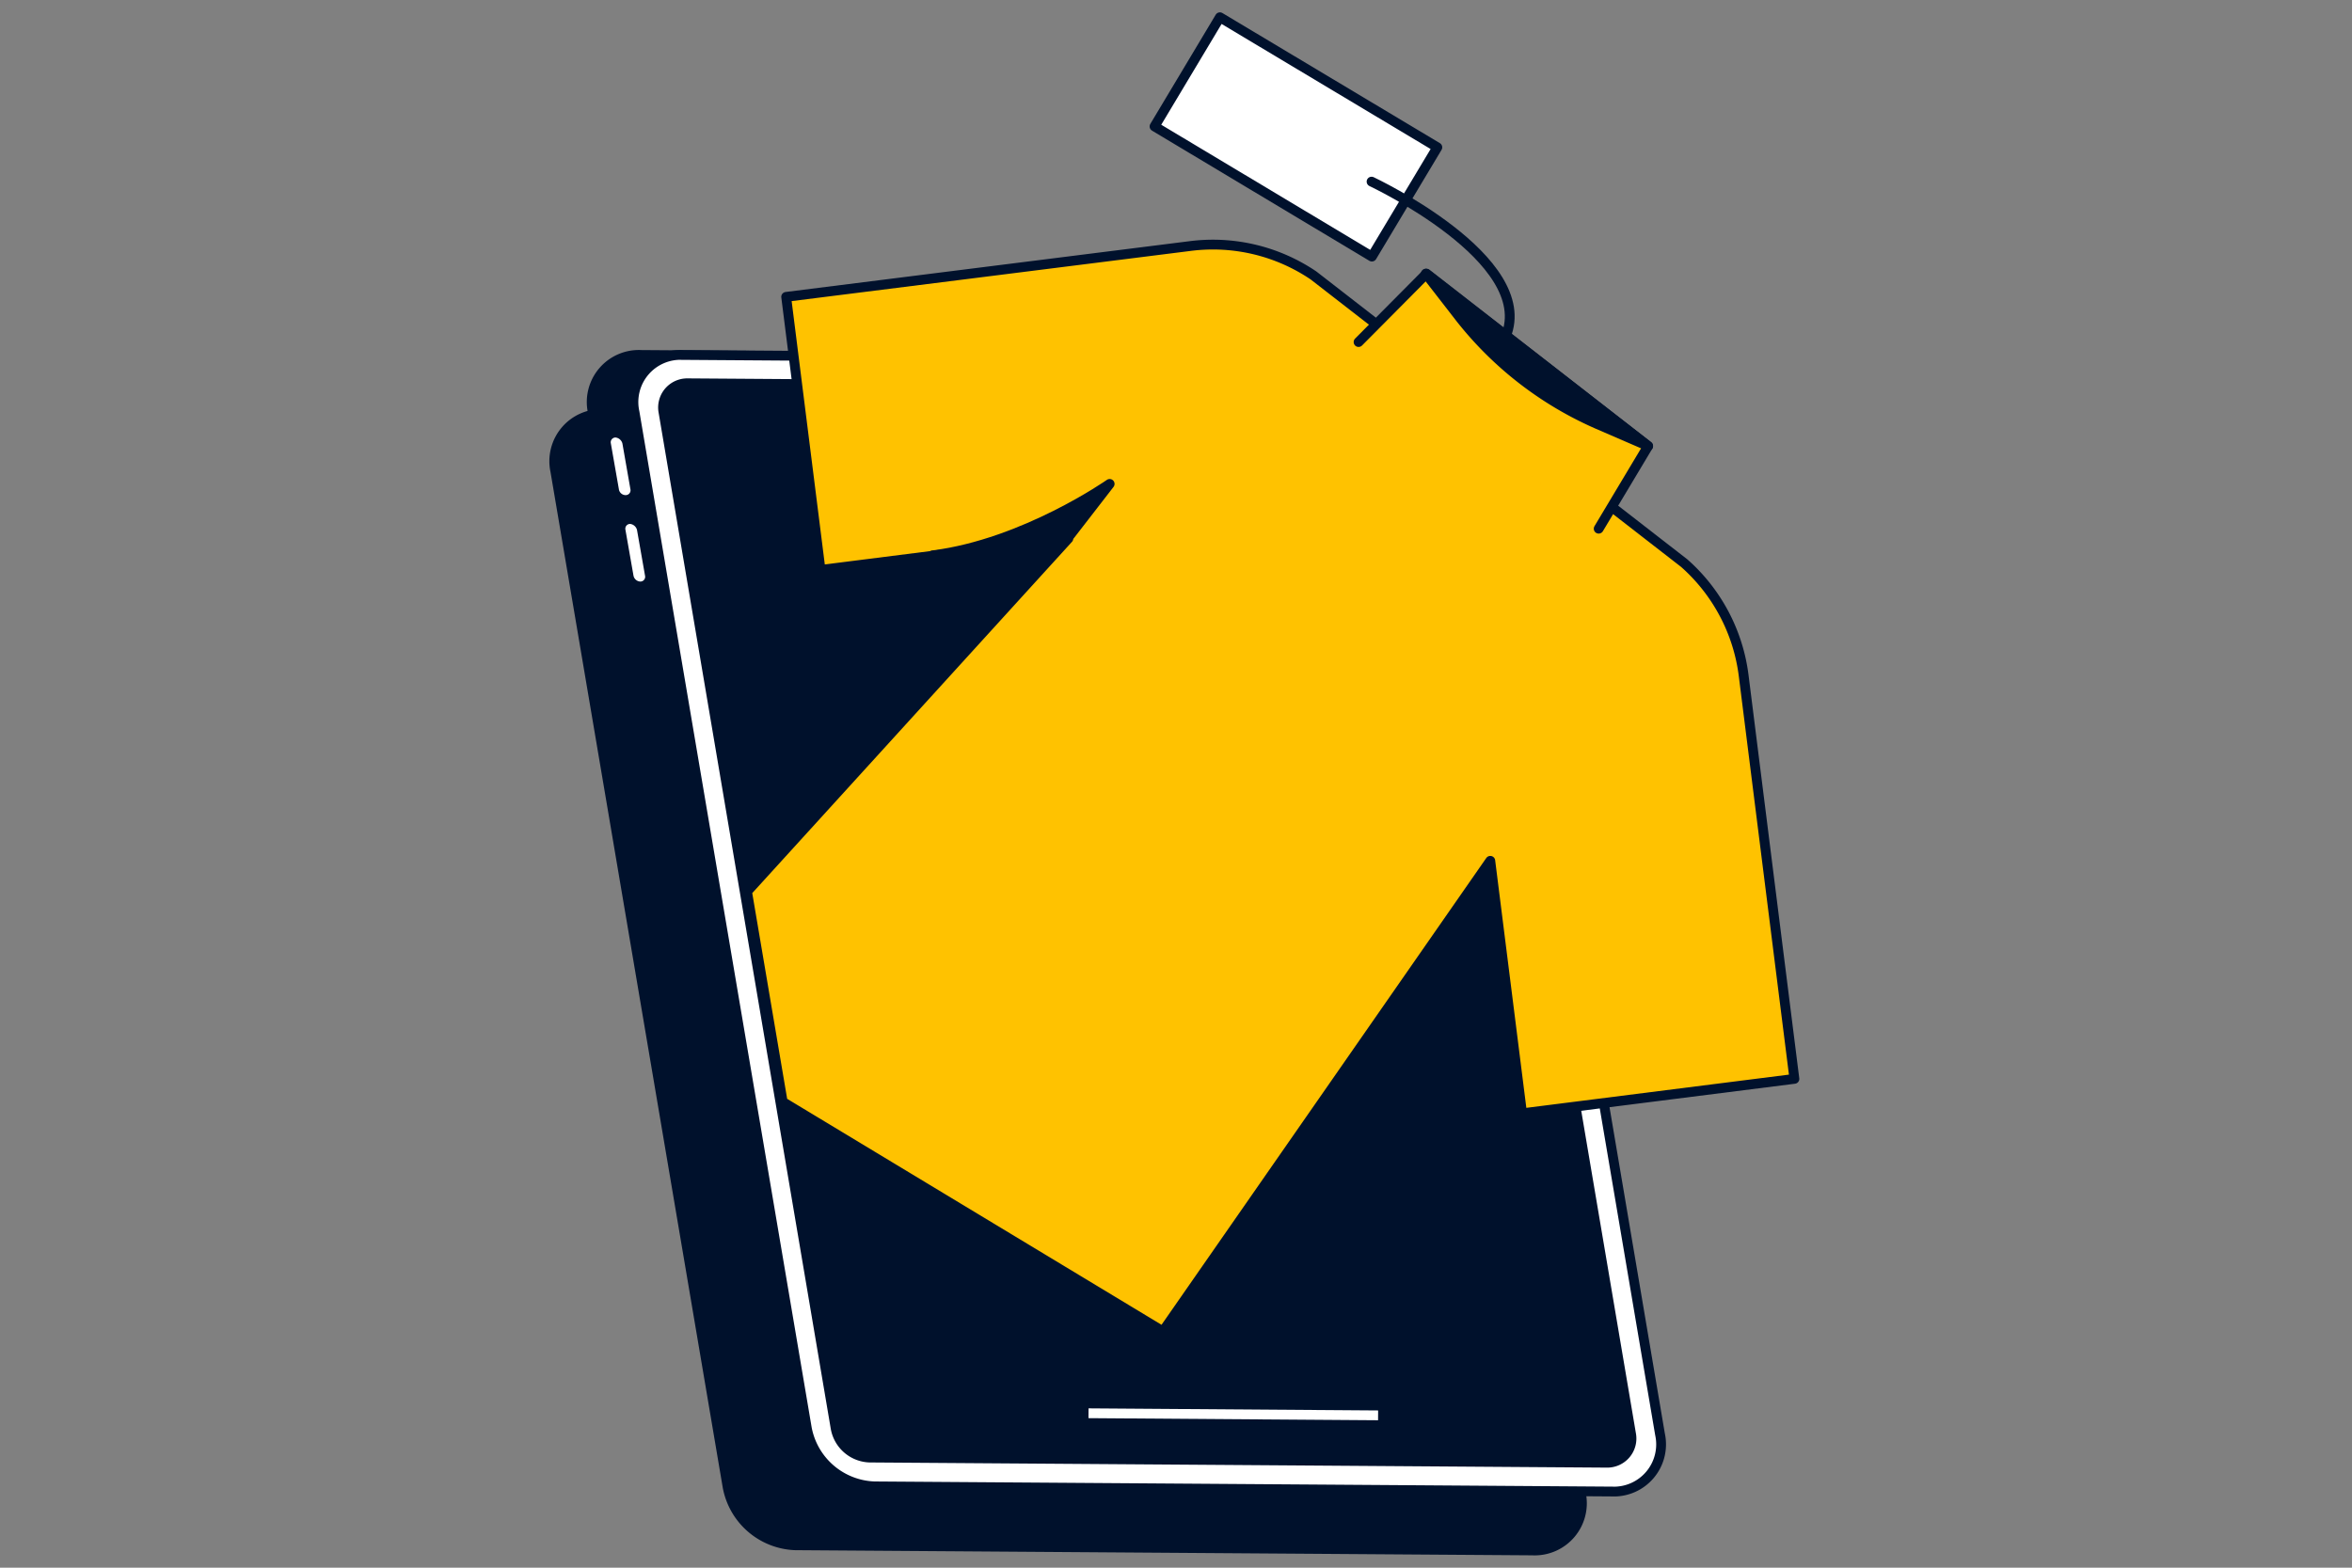
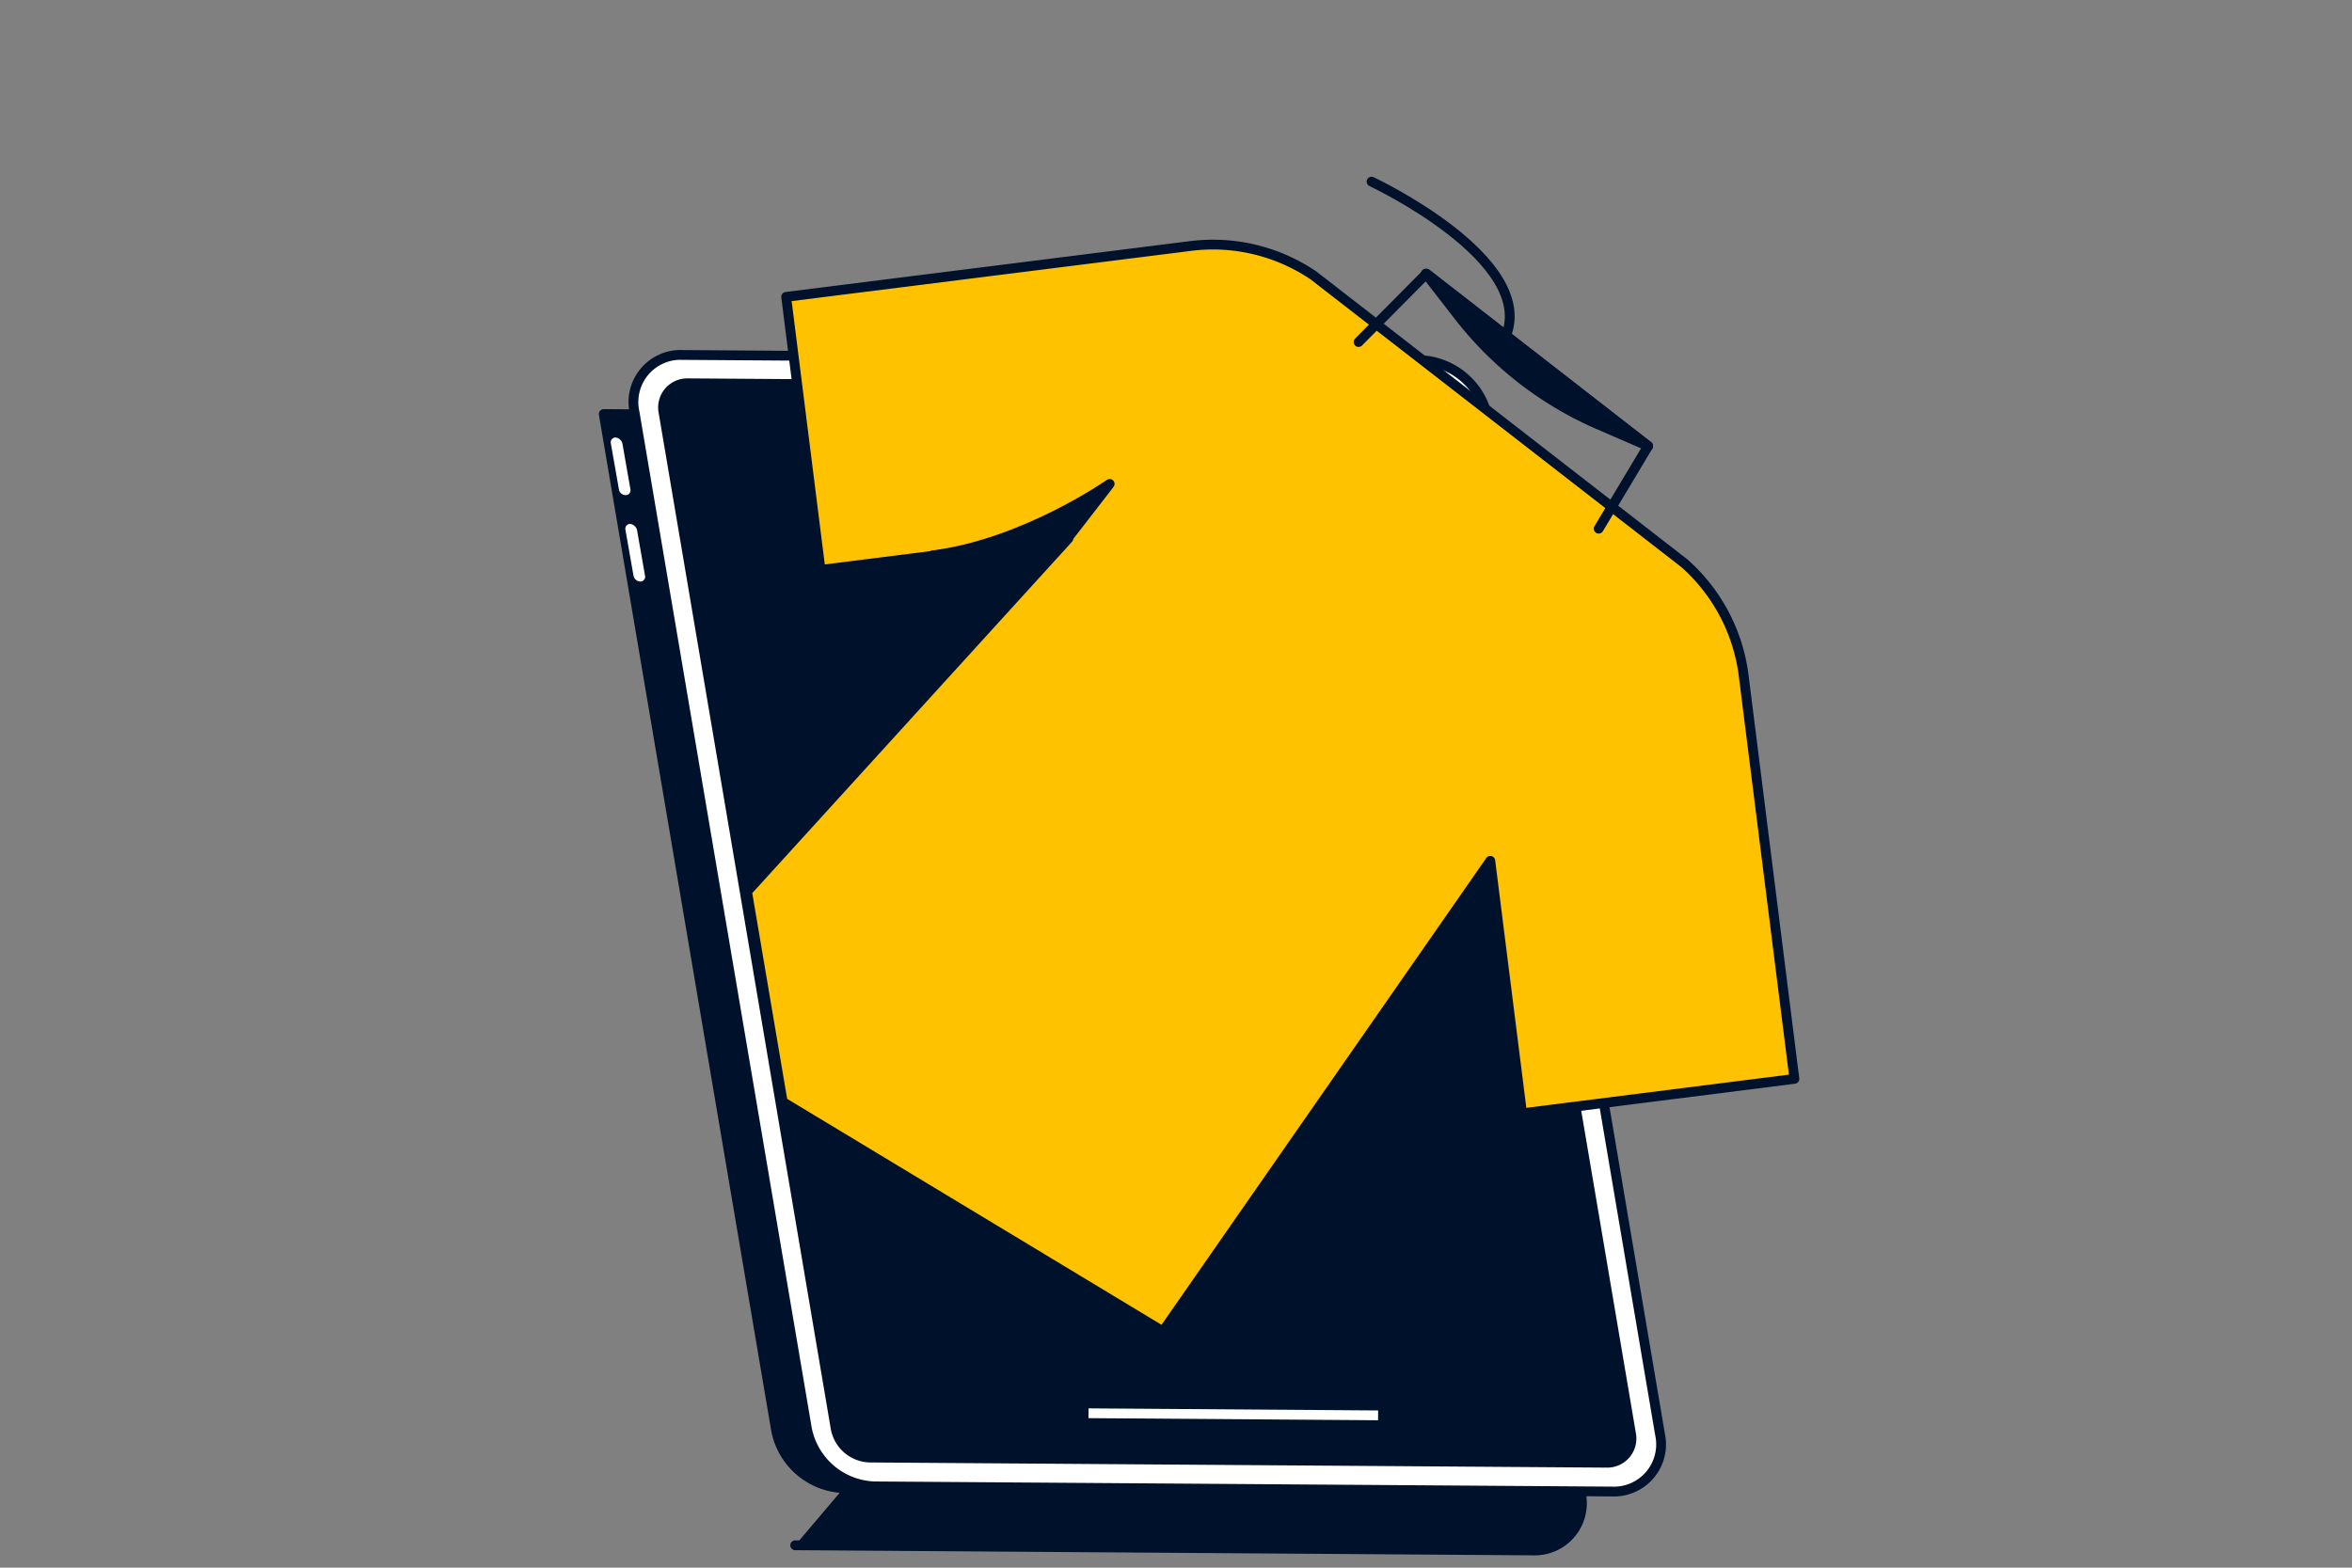
<svg xmlns="http://www.w3.org/2000/svg" fill="none" viewBox="0 0 360 240">
  <rect x="0" y="0" width="360" height="240" fill="#808080" stroke="none" />
  <g clip-path="url(#a)">
-     <path fill="#00112C" stroke="#00112C" stroke-linecap="round" stroke-linejoin="round" stroke-width="1.5" d="m127.448 227.55 112.837.791a7.23 7.23 0 0 0 7.365-5.474 7.2 7.2 0 0 0 .047-3.285L221.323 64.014a11 11 0 0 0-10.39-8.883l-112.788-.79a7.214 7.214 0 0 0-7.412 8.746l26.375 155.569a10.991 10.991 0 0 0 10.34 8.894" />
-     <path fill="#00112C" stroke="#00112C" stroke-linecap="round" stroke-linejoin="round" stroke-width="1.5" d="m121.715 236.569 112.838.79a7.23 7.23 0 0 0 5.868-2.55 7.23 7.23 0 0 0 1.544-6.209L215.59 73.056a10.98 10.98 0 0 0-10.327-8.882l-112.85-.79A7.228 7.228 0 0 0 85 72.13l26.374 155.544a10.95 10.95 0 0 0 10.34 8.895" />
+     <path fill="#00112C" stroke="#00112C" stroke-linecap="round" stroke-linejoin="round" stroke-width="1.5" d="m121.715 236.569 112.838.79a7.23 7.23 0 0 0 5.868-2.55 7.23 7.23 0 0 0 1.544-6.209L215.59 73.056a10.98 10.98 0 0 0-10.327-8.882l-112.85-.79l26.374 155.544a10.95 10.95 0 0 0 10.34 8.895" />
    <path fill="#fff" stroke="#00112C" stroke-miterlimit="10" stroke-width="1.5" d="m133.822 227.55 112.85.791a7.23 7.23 0 0 0 5.868-2.55 7.23 7.23 0 0 0 1.544-6.209L227.71 64.014a11 11 0 0 0-10.34-8.883l-112.838-.79a7.214 7.214 0 0 0-7.412 8.746l26.375 155.569a10.93 10.93 0 0 0 10.327 8.894Z" />
    <path fill="#00112C" stroke="#00112C" stroke-linecap="round" stroke-linejoin="round" stroke-width="1.5" d="m133.106 223.14 112.837.791a3.71 3.71 0 0 0 2.905-1.321 3.7 3.7 0 0 0 .801-3.089l-26.362-155.57a5.56 5.56 0 0 0-5.189-4.484l-112.837-.79a3.704 3.704 0 0 0-3.655 2.775 3.7 3.7 0 0 0-.052 1.635l26.351 155.569a5.47 5.47 0 0 0 5.201 4.484" />
    <path stroke="#fff" stroke-miterlimit="10" stroke-width="1.5" d="m210.933 216.679-44.325-.321" />
    <path fill="#fff" d="M95.773 75.799a.74.74 0 0 0 .729-.853l-1.236-7.053a1.23 1.23 0 0 0-1.05-.915.73.73 0 0 0-.728.853l1.235 7.041a1.05 1.05 0 0 0 1.05.927M98.009 89.03a.728.728 0 0 0 .729-.853l-1.236-7.041a1.235 1.235 0 0 0-1.05-.927.728.728 0 0 0-.729.852l1.236 7.042a1.11 1.11 0 0 0 1.05.927" />
    <path fill="#FFC200" stroke="#00112C" stroke-linecap="round" stroke-linejoin="round" stroke-width="1.5" d="m120.332 45.446 61.768-7.77a27.46 27.46 0 0 1 18.95 4.496l56.74 44.04a27.55 27.55 0 0 1 9.093 17.185l7.77 61.768-41.681 5.275-4.867-38.655-50.107 72.034-58.197-35.134-5.461-32.193 49.18-54.047-37.926 4.806z" />
-     <path fill="#FFC200" d="m244.696 80.938 7.572-12.65-33.923-26.4-10.401 10.476" />
    <path stroke="#00112C" stroke-linecap="round" stroke-linejoin="round" stroke-width="1.5" d="m244.696 80.938 7.572-12.65-33.923-26.4-10.401 10.476" />
    <path fill="#00112C" stroke="#00112C" stroke-linecap="round" stroke-linejoin="round" stroke-width="1.5" d="m252.268 68.288-7.906-3.422a54.6 54.6 0 0 1-20.865-16.196l-5.263-6.782z" />
-     <path fill="#fff" stroke="#00112C" stroke-linecap="round" stroke-linejoin="round" stroke-width="1.5" d="m176.714 19.355 33.268 19.927 10.019-16.727L186.72 2.64z" />
    <path stroke="#00112C" stroke-linecap="round" stroke-linejoin="round" stroke-width="1.5" d="M209.933 27.805s25.349 11.897 20.544 23.694" />
    <path fill="#00112C" stroke="#00112C" stroke-linecap="round" stroke-linejoin="round" stroke-width="1.5" d="m163.779 81.926 6.066-7.844s-13.045 9.154-27.067 10.933z" />
  </g>
  <defs>
    <clipPath id="a">
      <path fill="#fff" d="M0 0H191.58V236.571H0z" transform="translate(84 1.714)" />
    </clipPath>
  </defs>
</svg>